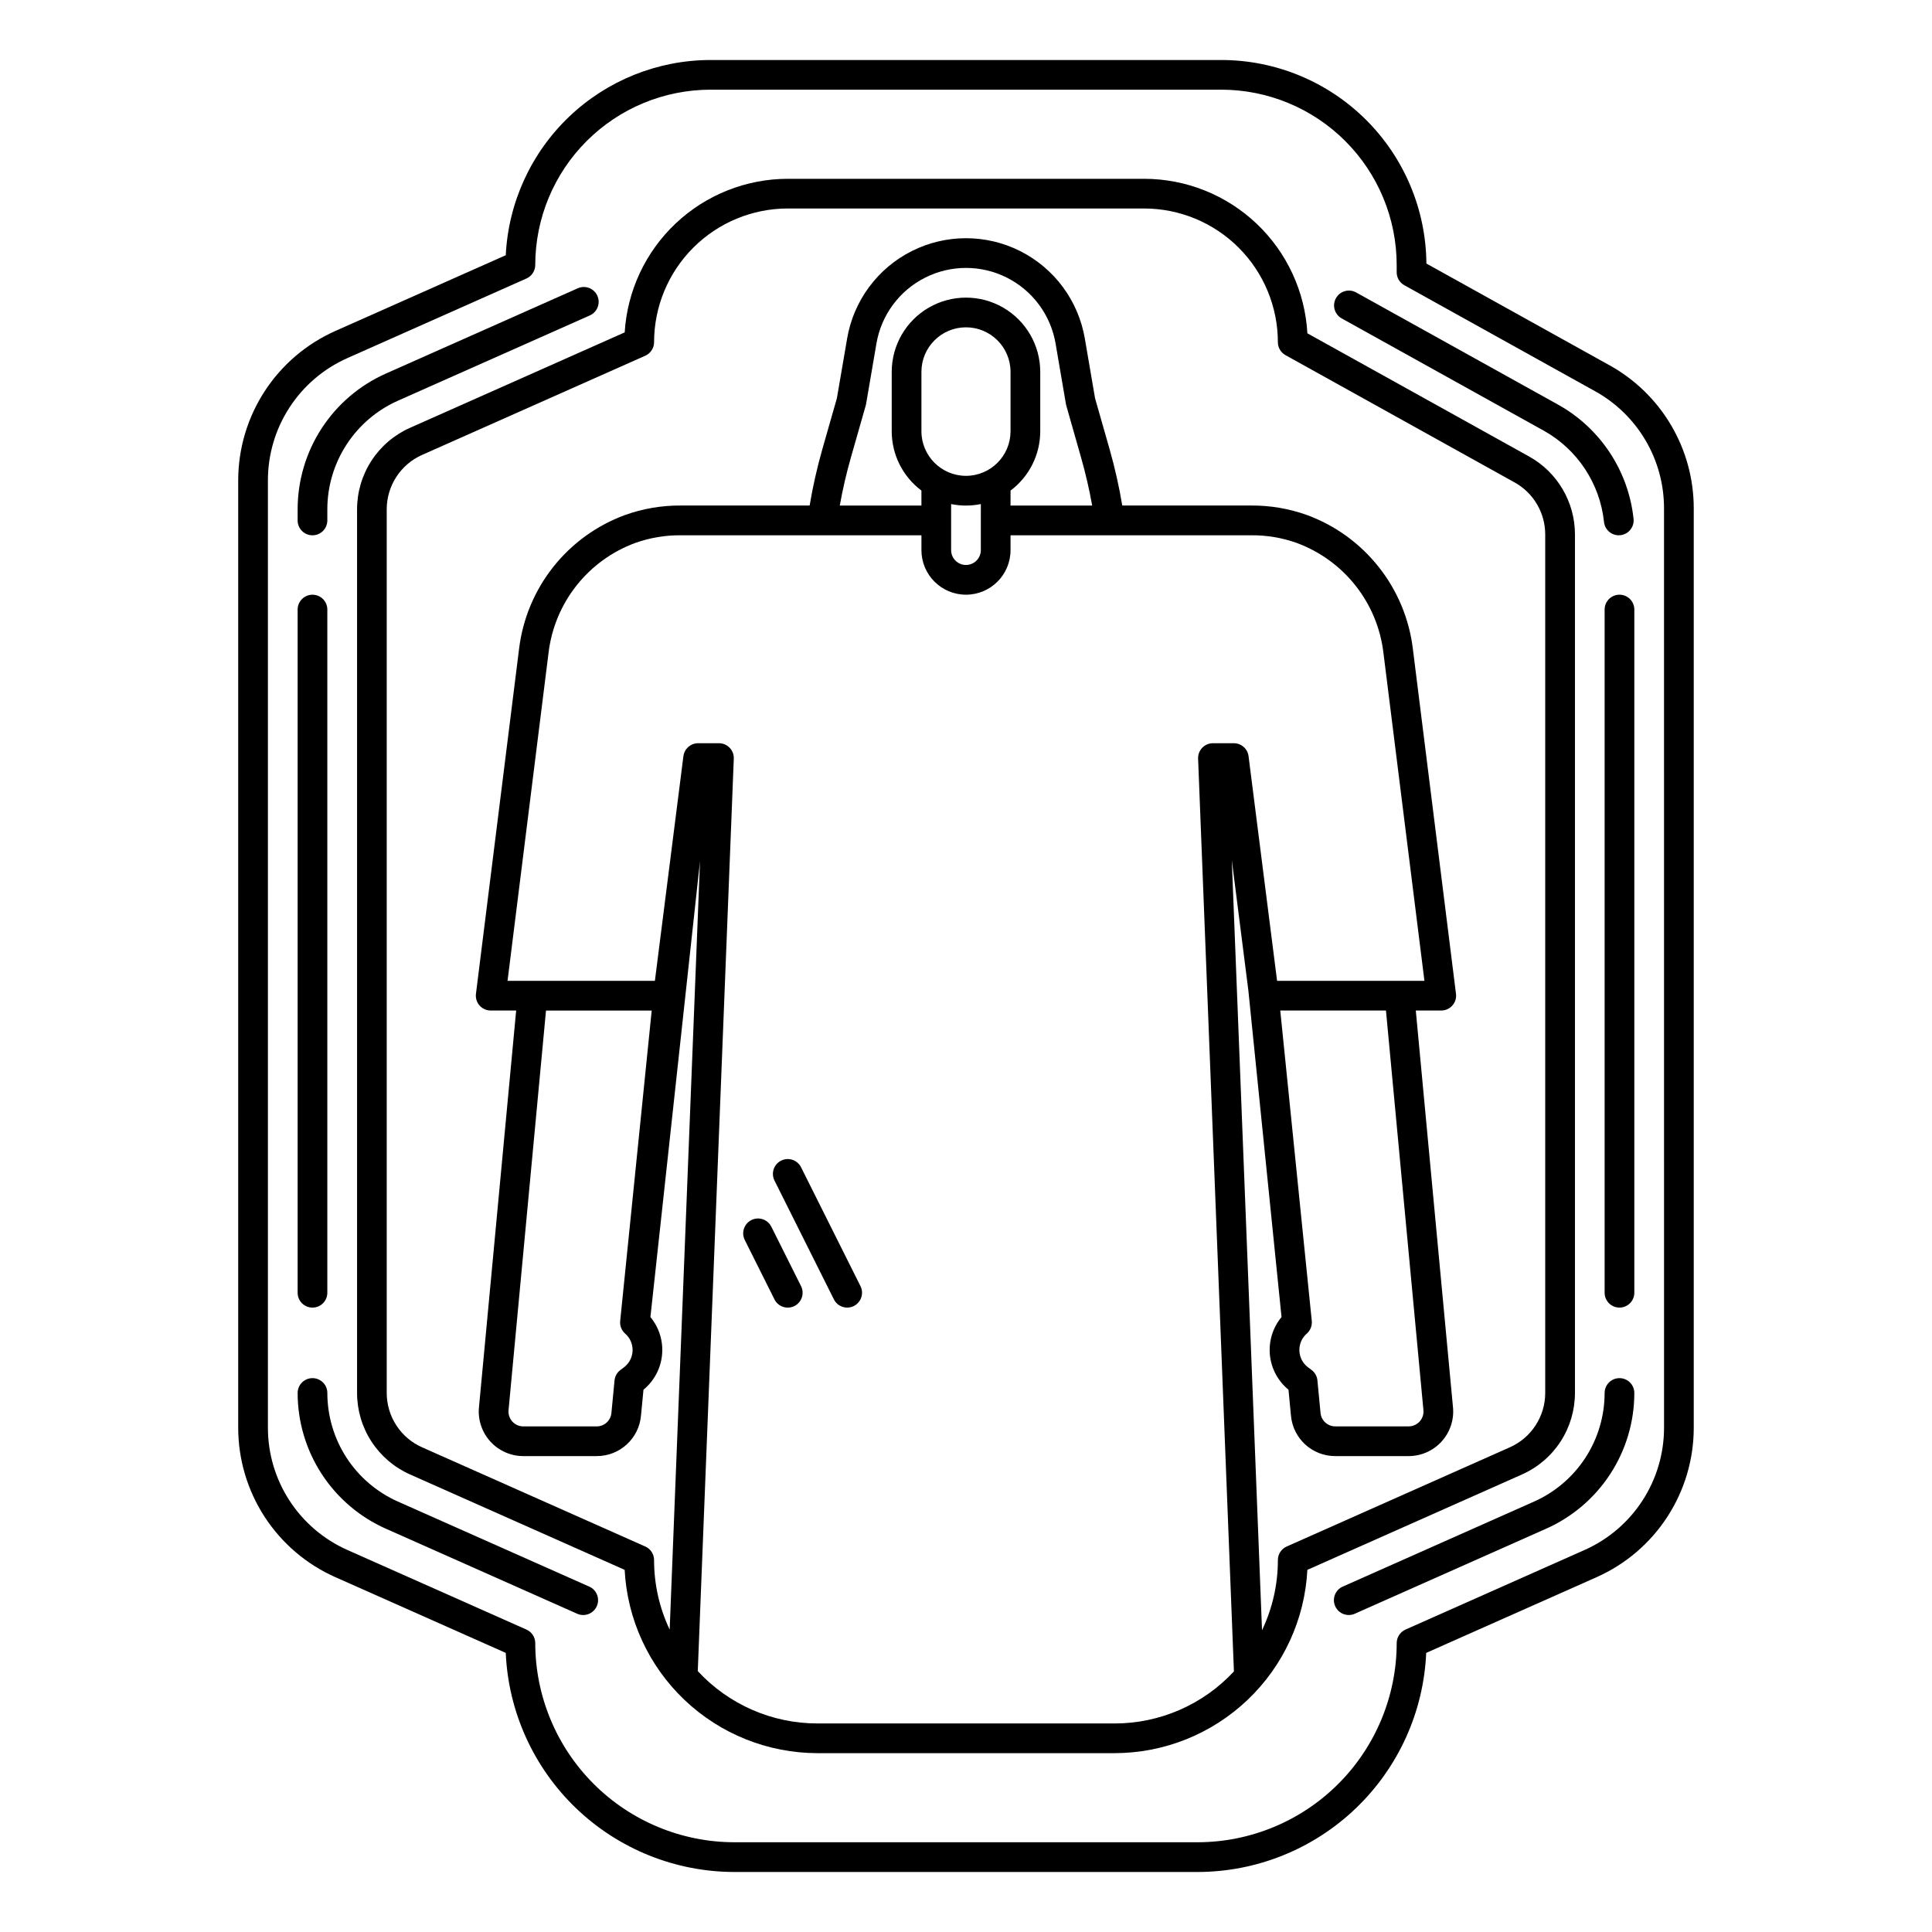
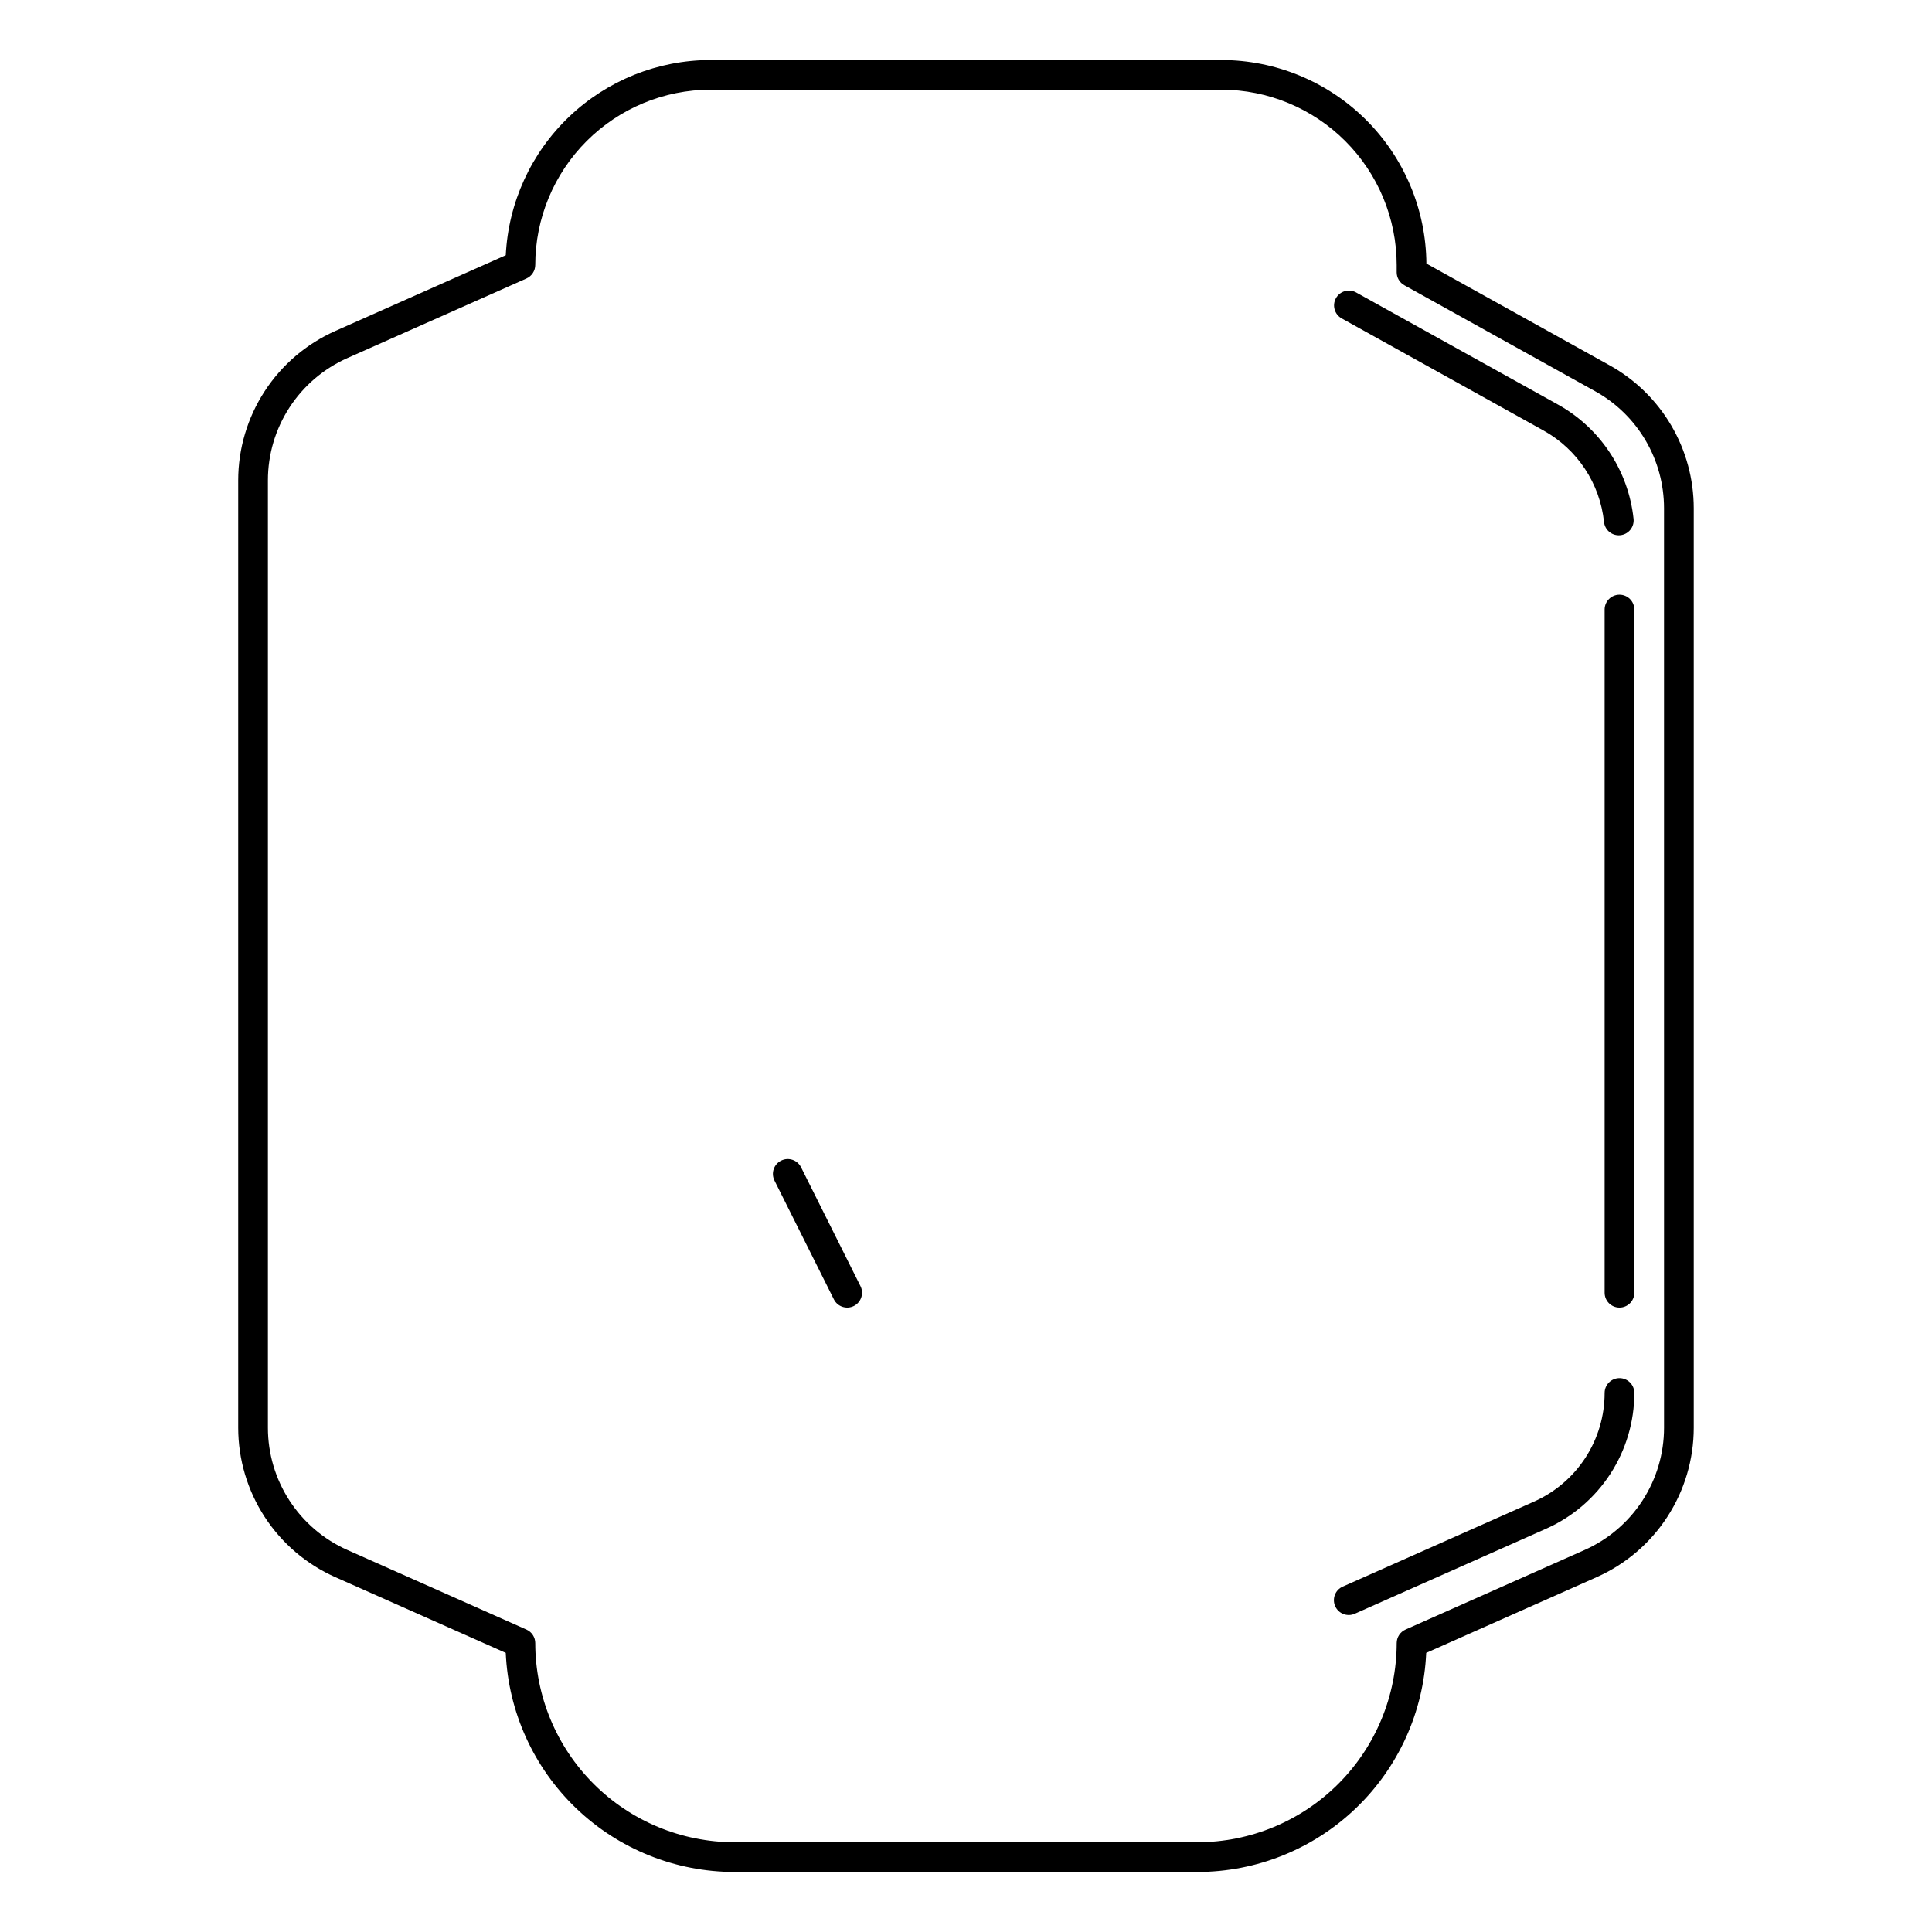
<svg xmlns="http://www.w3.org/2000/svg" fill="#000000" width="800px" height="800px" version="1.1" viewBox="144 144 512 512">
  <g>
-     <path d="m561.38 513.16v-227.54c0-4.211-1.129-8.344-3.266-11.973-2.133-3.633-5.199-6.625-8.883-8.672l-58.762-32.645c-0.617-11.059-5.438-21.457-13.477-29.07-8.039-7.613-18.688-11.863-29.758-11.875h-94.465c-11.031 0.012-21.641 4.231-29.672 11.793-8.027 7.562-12.875 17.902-13.547 28.91l-56.902 25.289c-4.172 1.859-7.719 4.887-10.207 8.715-2.488 3.832-3.812 8.301-3.816 12.867v234.2c0.004 4.566 1.328 9.035 3.816 12.863 2.492 3.832 6.035 6.859 10.207 8.715l56.887 25.285h0.004c0.68 13.102 6.356 25.441 15.863 34.48 9.508 9.039 22.121 14.086 35.238 14.102h78.723c13.117-0.016 25.73-5.062 35.238-14.102 9.508-9.035 15.188-21.379 15.863-34.477l56.887-25.285h0.004c4.172-1.859 7.719-4.887 10.207-8.715 2.488-3.832 3.812-8.301 3.816-12.867zm-122.02 87.574h-78.723c-12.043 0.004-23.543-5.027-31.719-13.875l9.543-241.81c0.043-1.07-0.352-2.113-1.094-2.883-0.746-0.773-1.77-1.211-2.84-1.207h-5.512c-1.984 0-3.656 1.473-3.906 3.441l-7.555 59.535h-39.051l10.883-87.051c0.793-6.477 3.356-12.613 7.406-17.727 4.051-5.117 9.438-9.02 15.562-11.273 3.891-1.387 7.992-2.074 12.121-2.027h63.715v3.938-0.004c0 6.523 5.285 11.809 11.809 11.809 6.519 0 11.805-5.285 11.805-11.809v-3.938h63.715v0.004c4.129-0.047 8.23 0.641 12.117 2.027 6.125 2.254 11.512 6.152 15.566 11.27 4.055 5.117 6.617 11.254 7.406 17.734l10.883 87.047h-39.051l-7.559-59.531c-0.25-1.969-1.922-3.445-3.906-3.445h-5.531c-1.07 0-2.094 0.438-2.84 1.207-0.742 0.773-1.137 1.812-1.094 2.887l9.492 241.9-0.004-0.004c-8.172 8.797-19.637 13.793-31.641 13.789zm-129.68-103.31c1.305 1.141 2.023 2.809 1.961 4.543-0.062 1.73-0.902 3.344-2.285 4.387l-0.934 0.699h-0.004c-0.887 0.664-1.453 1.672-1.559 2.777l-0.828 8.621c-0.184 2.023-1.883 3.57-3.914 3.562h-19.426c-1.109 0-2.168-0.465-2.914-1.285-0.746-0.82-1.113-1.918-1.008-3.023l9.926-105.9h28.012l-8.352 82.262v0.004c-0.129 1.266 0.363 2.516 1.324 3.356zm90.316-227.32c-6.519-0.008-11.801-5.289-11.809-11.809v-15.742c0-6.523 5.285-11.809 11.809-11.809 6.519 0 11.805 5.285 11.805 11.809v15.742c-0.004 6.519-5.289 11.801-11.805 11.809zm3.938 7.477-0.004 12.203c0 2.176-1.762 3.938-3.934 3.938-2.176 0-3.938-1.762-3.938-3.938v-12.199c2.598 0.527 5.273 0.527 7.871 0zm7.871-3.578-0.004 0.004c4.953-3.707 7.871-9.527 7.875-15.711v-15.742c0-7.031-3.754-13.527-9.84-17.043-6.09-3.516-13.594-3.516-19.68 0-6.09 3.516-9.84 10.012-9.84 17.043v15.742c0.004 6.184 2.922 12.004 7.871 15.707v3.973h-21.637c0.766-4.285 1.746-8.527 2.941-12.715l3.926-13.758-0.004 0.004c0.043-0.137 0.074-0.277 0.102-0.418l2.754-16.082c1.293-7.523 6.074-13.988 12.891-17.426 6.816-3.438 14.859-3.438 21.676-0.004 6.82 3.438 11.602 9.902 12.898 17.426l2.754 16.09v-0.004c0.023 0.141 0.059 0.281 0.098 0.418l3.914 13.758c1.191 4.184 2.176 8.426 2.938 12.711h-21.637zm79.832 220.06-8.355-82.266h28.012l9.93 105.9c0.105 1.105-0.262 2.203-1.008 3.023-0.75 0.82-1.809 1.285-2.918 1.285h-19.422c-2.035 0.008-3.734-1.543-3.918-3.566l-0.828-8.621 0.004 0.004c-0.105-1.105-0.676-2.113-1.562-2.777l-0.926-0.688c-1.387-1.043-2.231-2.656-2.293-4.391-0.066-1.734 0.652-3.406 1.957-4.547 0.961-0.84 1.453-2.094 1.328-3.359zm-6.648 59.777c-1.422 0.629-2.336 2.039-2.336 3.59 0.004 6.434-1.43 12.789-4.203 18.594l-8.008-204.07 4.383 34.496 8.793 86.586c-2.316 2.797-3.426 6.398-3.082 10.012 0.348 3.613 2.117 6.941 4.926 9.242l0.66 6.902c0.555 6.07 5.656 10.711 11.754 10.688h19.426-0.004c3.324 0 6.496-1.398 8.734-3.856 2.238-2.461 3.34-5.746 3.027-9.059l-9.859-105.17h6.746c1.133 0.004 2.207-0.484 2.953-1.332 0.75-0.848 1.094-1.973 0.953-3.094l-11.434-91.469c-0.965-7.914-4.098-15.406-9.051-21.652-4.949-6.25-11.527-11.012-19.008-13.762-4.762-1.707-9.785-2.559-14.844-2.516h-34.102c-0.836-5.016-1.953-9.98-3.344-14.875l-3.867-13.551-2.719-15.879c-1.719-9.98-8.066-18.559-17.109-23.117-9.047-4.559-19.715-4.559-28.758 0-9.047 4.559-15.395 13.137-17.109 23.117l-2.723 15.879-3.871 13.551c-1.391 4.894-2.508 9.859-3.348 14.875h-34.094c-5.059-0.043-10.086 0.809-14.848 2.519-7.481 2.75-14.059 7.512-19.008 13.758-4.949 6.25-8.078 13.738-9.047 21.652l-11.434 91.473c-0.141 1.121 0.207 2.246 0.953 3.094 0.75 0.844 1.824 1.328 2.953 1.328h6.75l-9.859 105.17h-0.004c-0.309 3.312 0.789 6.598 3.027 9.059 2.238 2.457 5.41 3.856 8.734 3.856h19.426c6.094 0.023 11.195-4.617 11.75-10.684l0.664-6.902h-0.004c2.809-2.305 4.582-5.633 4.926-9.246 0.348-3.613-0.762-7.215-3.082-10.012l13.137-120.77-8.035 203.6c-2.727-5.762-4.141-12.059-4.133-18.434 0-1.555-0.918-2.965-2.34-3.594l-59.16-26.297c-2.785-1.238-5.148-3.254-6.805-5.809-1.66-2.555-2.543-5.535-2.547-8.578v-234.2c0.004-3.043 0.887-6.023 2.547-8.574 1.656-2.555 4.019-4.574 6.805-5.812l59.16-26.293c1.422-0.633 2.34-2.043 2.34-3.598 0.008-9.395 3.746-18.398 10.387-25.039 6.641-6.641 15.645-10.375 25.035-10.387h94.465c9.391 0.012 18.395 3.746 25.039 10.387 6.641 6.641 10.375 15.645 10.387 25.039-0.004 1.43 0.773 2.746 2.023 3.441l60.727 33.738c2.453 1.363 4.496 3.359 5.922 5.777 1.422 2.418 2.172 5.176 2.176 7.981v227.54c-0.004 3.043-0.887 6.023-2.547 8.574-1.656 2.555-4.019 4.574-6.801 5.812z" />
    <path d="m573.18 509.22c-2.176 0-3.938 1.762-3.938 3.938-0.004 6.09-1.77 12.047-5.086 17.152-3.32 5.106-8.047 9.145-13.609 11.621l-50.707 22.535v-0.004c-1.988 0.883-2.883 3.211-2 5.195 0.883 1.988 3.211 2.883 5.195 2l50.707-22.535c6.957-3.094 12.863-8.141 17.012-14.523 4.148-6.383 6.359-13.832 6.359-21.441 0-1.047-0.414-2.047-1.152-2.785-0.738-0.738-1.738-1.152-2.781-1.152z" />
    <path d="m573.18 301.6c-2.176 0-3.938 1.762-3.938 3.938v181.05c0 2.176 1.762 3.938 3.938 3.938 2.172 0 3.934-1.762 3.934-3.938v-181.05c0-1.043-0.414-2.047-1.152-2.785-0.738-0.738-1.738-1.152-2.781-1.152z" />
    <path d="m556.88 251.22-53.492-29.719c-0.914-0.508-1.988-0.629-2.992-0.344-1.004 0.289-1.852 0.961-2.359 1.875-1.055 1.898-0.371 4.297 1.531 5.352l53.492 29.719-0.004-0.004c8.965 4.988 14.945 14.027 16.023 24.23 0.211 2.004 1.898 3.523 3.91 3.527 0.141 0 0.281-0.008 0.418-0.023 1.039-0.109 1.992-0.625 2.648-1.438s0.965-1.852 0.855-2.891c-1.352-12.754-8.824-24.055-20.031-30.285z" />
-     <path d="m226.81 285.86c1.047 0 2.047-0.414 2.785-1.152 0.738-0.738 1.152-1.742 1.152-2.785v-2.953c0.004-6.09 1.77-12.047 5.09-17.152 3.316-5.106 8.043-9.145 13.605-11.621l50.852-22.602h0.004c0.957-0.418 1.707-1.203 2.086-2.18 0.379-0.977 0.352-2.066-0.074-3.023s-1.215-1.703-2.191-2.078c-0.977-0.371-2.066-0.34-3.019 0.09l-50.848 22.598c-6.957 3.094-12.867 8.141-17.016 14.523-4.148 6.383-6.356 13.832-6.359 21.445v2.953c0 1.043 0.414 2.047 1.152 2.785s1.738 1.152 2.781 1.152z" />
-     <path d="m226.81 490.53c1.047 0 2.047-0.414 2.785-1.152 0.738-0.738 1.152-1.742 1.152-2.785v-181.05c0-2.176-1.762-3.938-3.938-3.938-2.172 0-3.934 1.762-3.934 3.938v181.05c0 1.043 0.414 2.047 1.152 2.785s1.738 1.152 2.781 1.152z" />
-     <path d="m300.16 564.47-50.715-22.539c-5.562-2.477-10.289-6.512-13.609-11.617-3.316-5.109-5.082-11.066-5.086-17.156 0-2.176-1.762-3.938-3.938-3.938-2.172 0-3.934 1.762-3.934 3.938 0.004 7.609 2.215 15.059 6.359 21.441 4.148 6.383 10.059 11.43 17.016 14.523l50.707 22.535c1.984 0.883 4.312-0.012 5.195-2 0.883-1.984-0.012-4.312-1.996-5.195z" />
    <path d="m570.59 240.83-48.578-26.988c-0.117-14.336-5.891-28.047-16.062-38.148-10.172-10.102-23.918-15.777-38.254-15.793h-135.4c-13.957 0.016-27.371 5.394-37.469 15.023-10.098 9.629-16.109 22.773-16.793 36.711l-45.191 20.086c-7.652 3.406-14.152 8.957-18.715 15.977-4.562 7.023-6.996 15.219-7 23.59v251.1c0.008 8.371 2.438 16.566 7 23.586 4.562 7.023 11.062 12.57 18.715 15.977l45.191 20.082h-0.004c0.684 15.617 7.367 30.367 18.652 41.184s26.309 16.863 41.938 16.879h122.75c15.633-0.016 30.652-6.062 41.938-16.879 11.289-10.816 17.969-25.566 18.652-41.184l45.191-20.082c7.648-3.406 14.148-8.953 18.711-15.977 4.562-7.019 6.996-15.215 7-23.586v-243.71c-0.004-7.723-2.07-15.301-5.984-21.957-3.914-6.652-9.539-12.141-16.285-15.891zm14.398 281.55c-0.004 6.852-1.992 13.555-5.727 19.301s-9.051 10.285-15.312 13.07l-47.473 21.098v0.004c-1.422 0.629-2.336 2.039-2.336 3.59-0.02 13.992-5.582 27.406-15.477 37.301-9.895 9.891-23.305 15.457-37.297 15.473h-122.75c-13.988-0.016-27.402-5.582-37.297-15.473-9.895-9.895-15.457-23.309-15.473-37.301 0-1.555-0.918-2.965-2.34-3.594l-47.473-21.102c-6.258-2.785-11.578-7.324-15.312-13.07-3.731-5.742-5.723-12.449-5.723-19.297v-251.1c0-6.852 1.988-13.555 5.723-19.301 3.734-5.746 9.055-10.285 15.312-13.07l47.473-21.102c1.422-0.633 2.34-2.043 2.34-3.598 0.012-12.312 4.91-24.117 13.617-32.824 8.707-8.707 20.512-13.605 32.828-13.621h135.4c12.312 0.016 24.117 4.914 32.824 13.621 8.707 8.707 13.605 20.512 13.621 32.824v1.938c-0.004 1.43 0.773 2.75 2.023 3.445l50.602 28.113c5.523 3.066 10.121 7.559 13.324 13 3.207 5.445 4.894 11.648 4.898 17.965z" />
-     <path d="m348.41 469.09c-0.973-1.945-3.336-2.731-5.281-1.762-1.941 0.973-2.731 3.34-1.758 5.281l7.871 15.742v0.004c0.973 1.945 3.336 2.731 5.281 1.762 1.945-0.973 2.731-3.34 1.762-5.281z" />
    <path d="m356.29 453.34c-0.973-1.945-3.34-2.734-5.281-1.762-1.945 0.973-2.734 3.336-1.762 5.281l15.742 31.488c0.973 1.945 3.34 2.731 5.281 1.762 1.945-0.973 2.734-3.34 1.762-5.281z" />
  </g>
</svg>